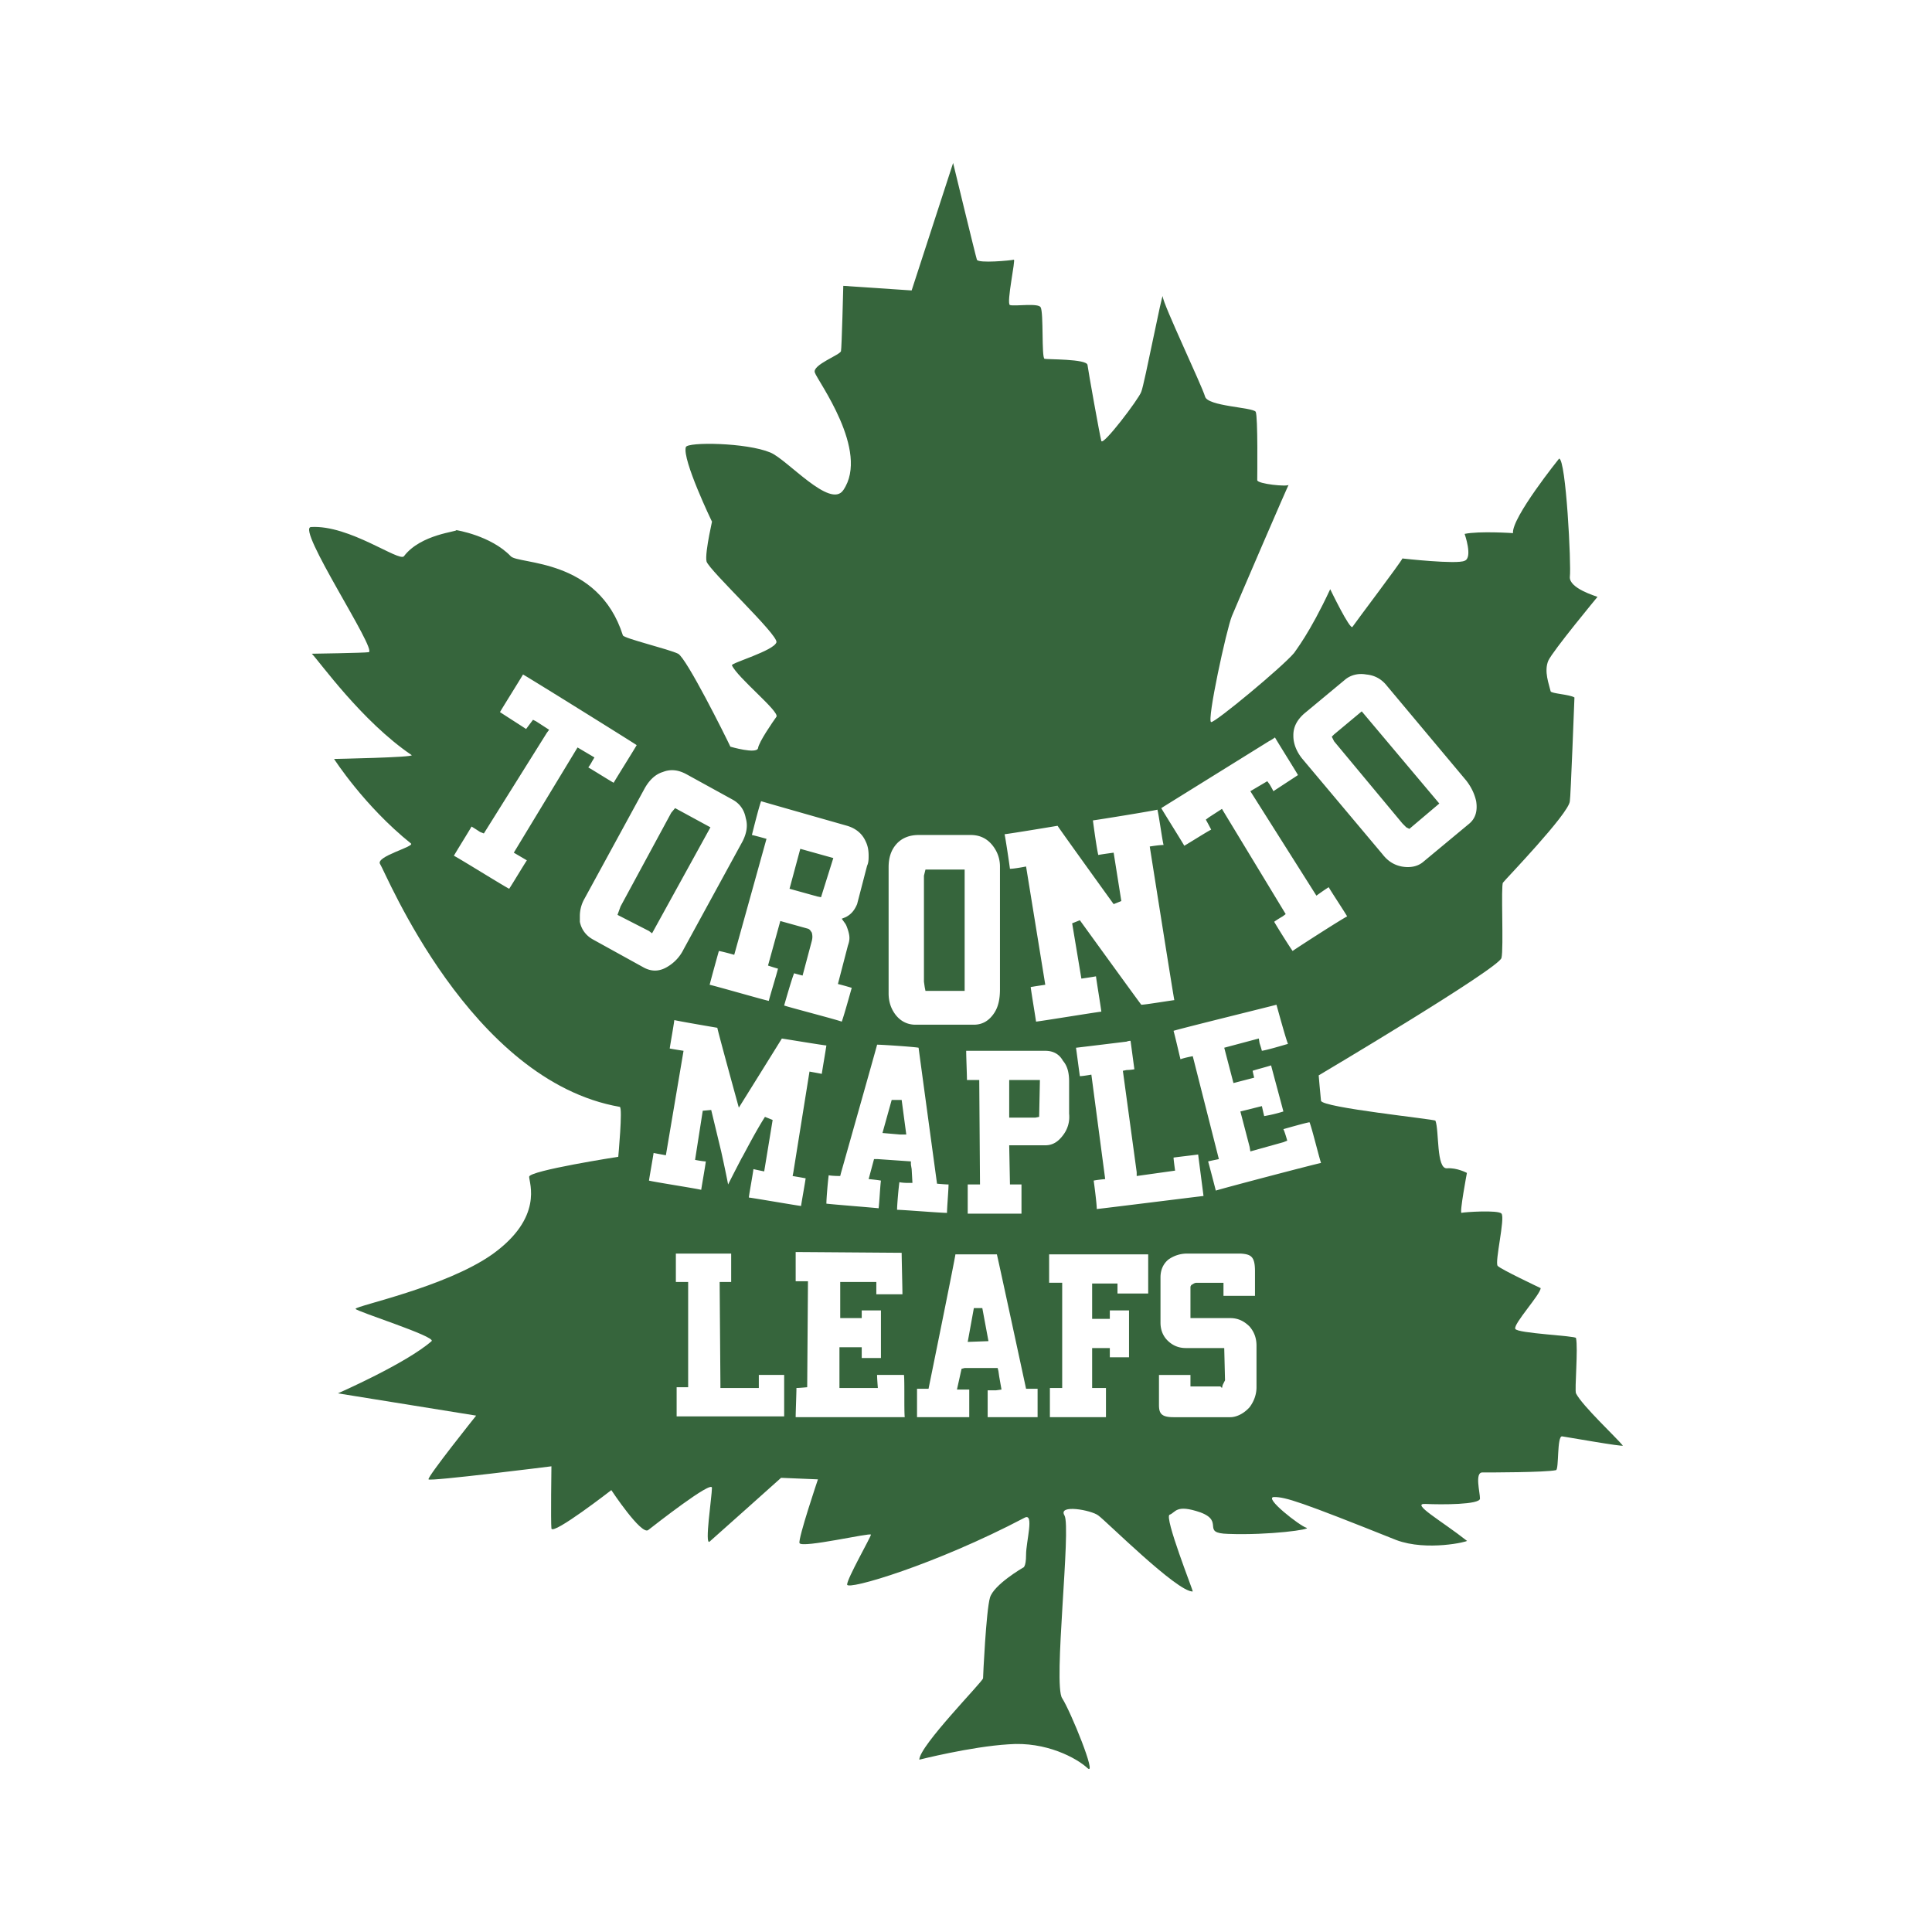
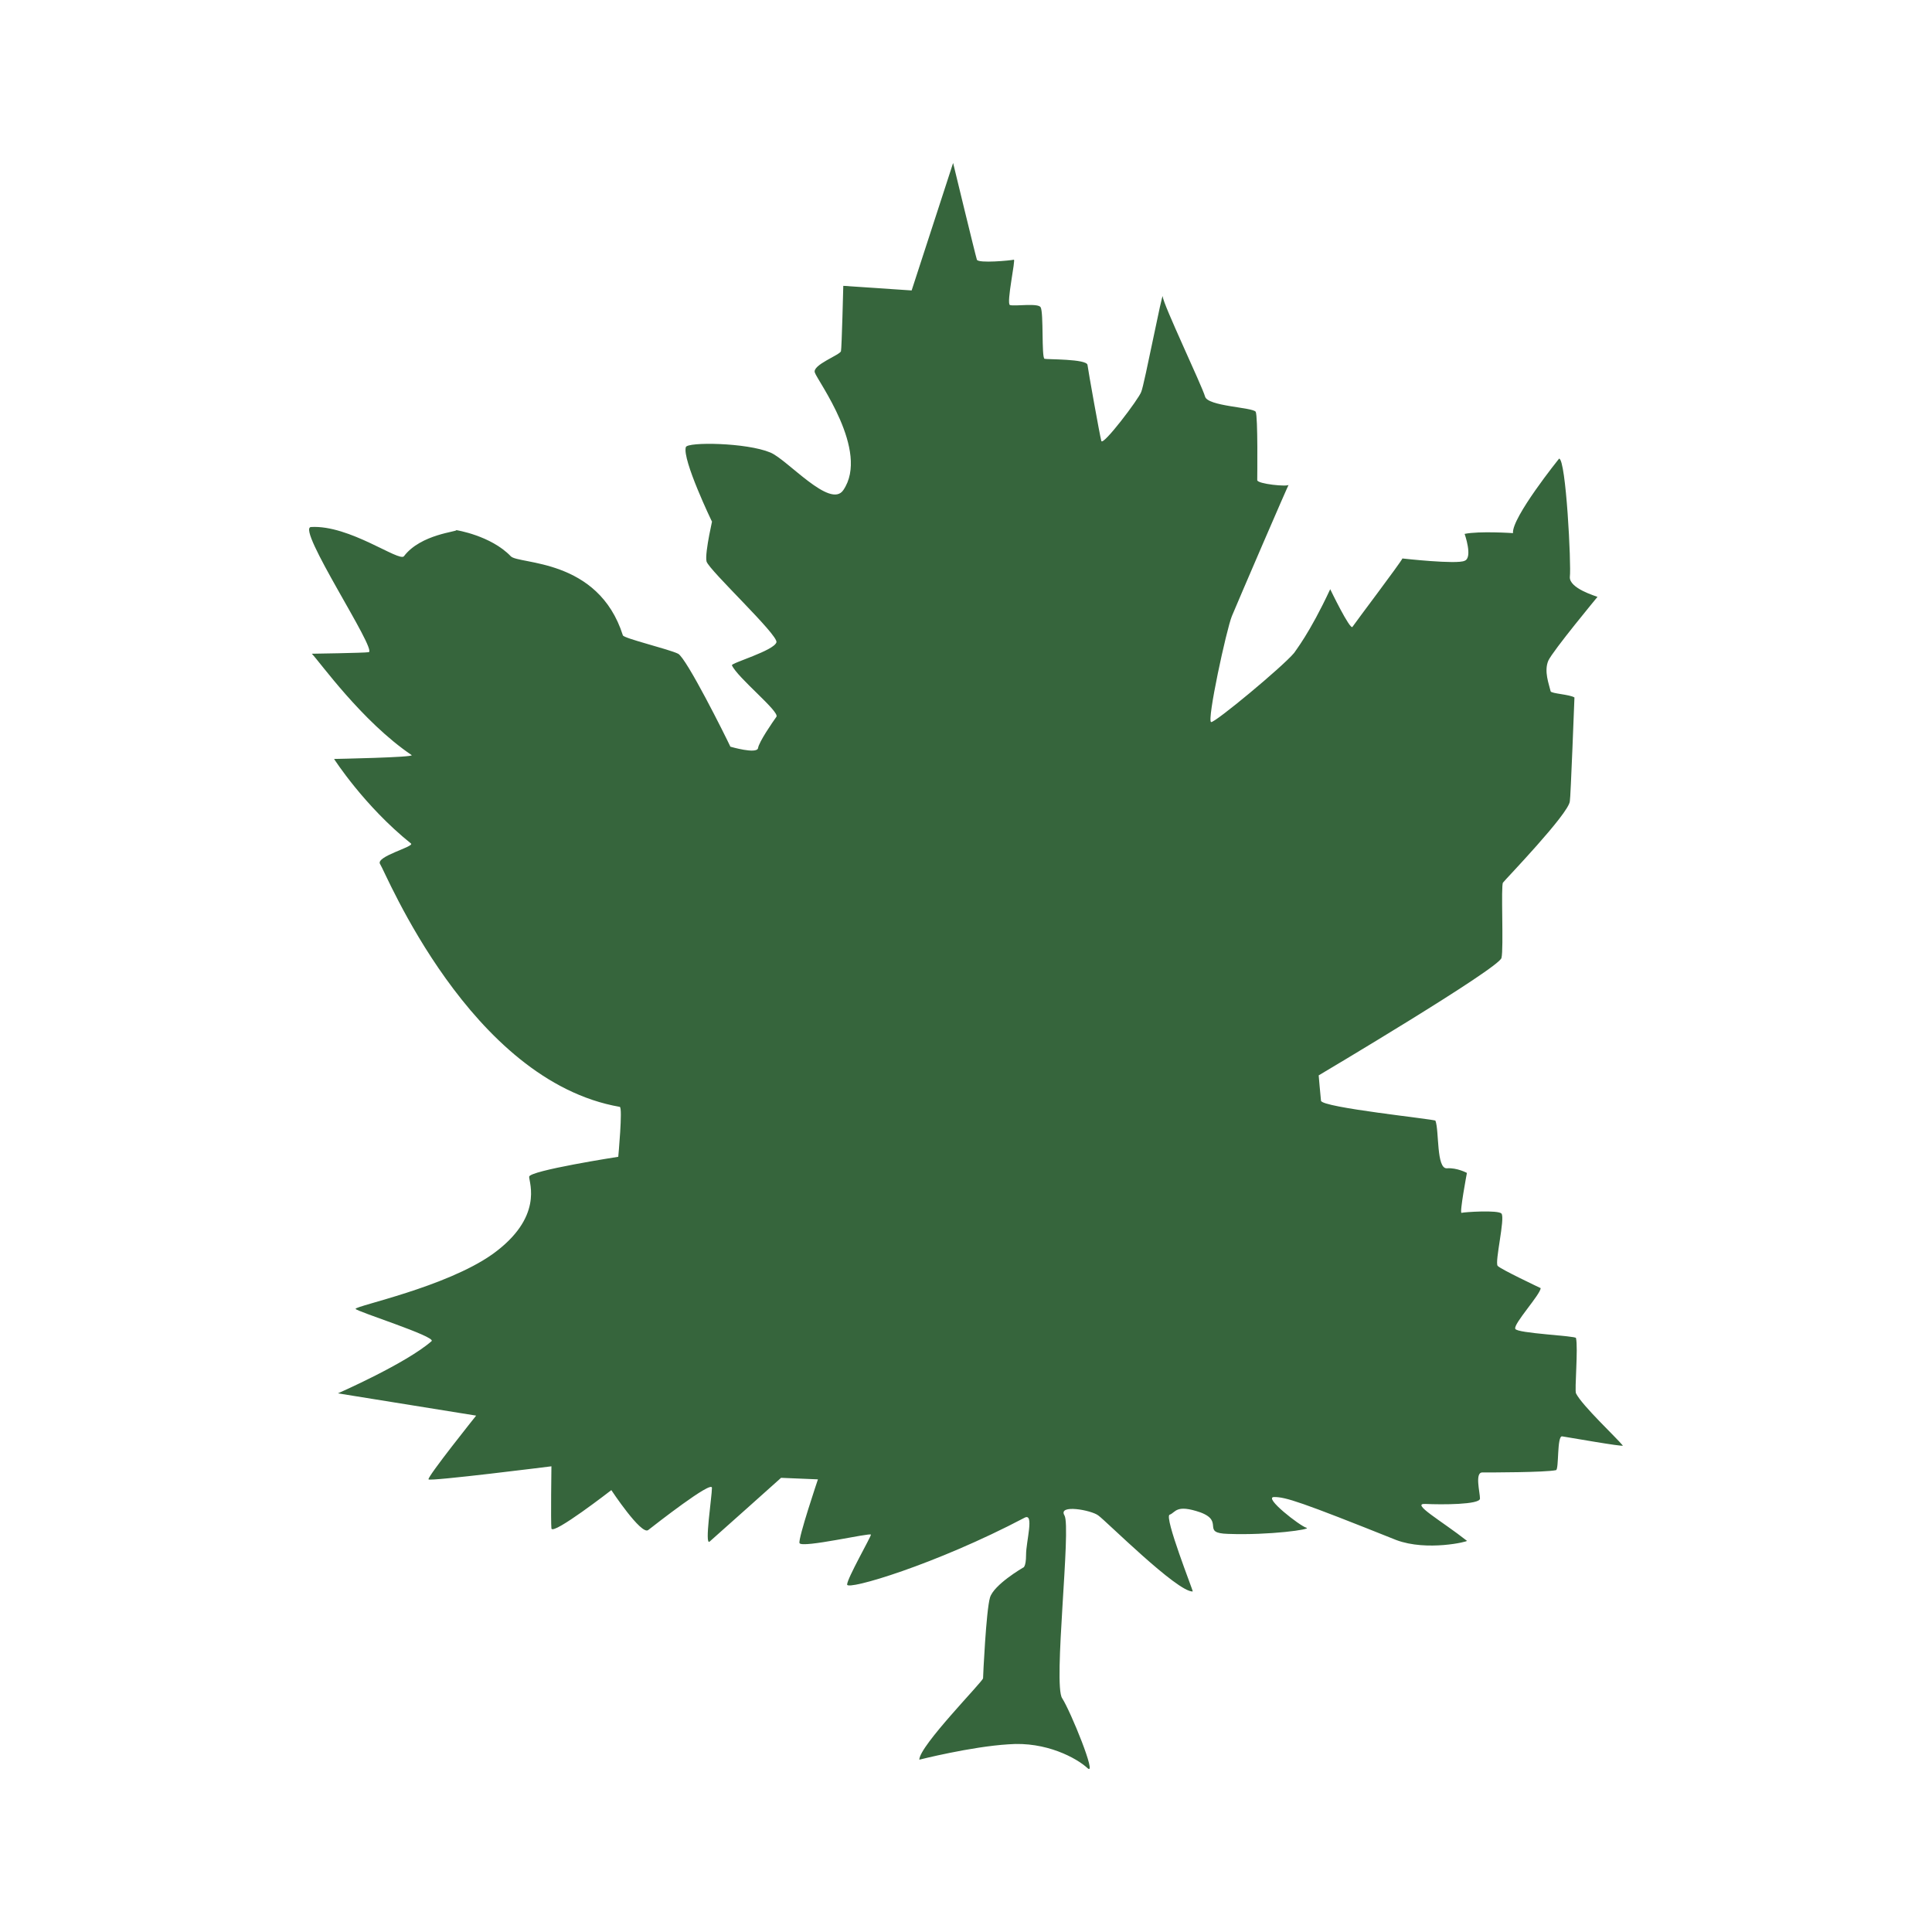
<svg xmlns="http://www.w3.org/2000/svg" width="2500" height="2500" viewBox="0 0 192.756 192.756">
  <g fill-rule="evenodd" clip-rule="evenodd">
-     <path fill="#fff" d="M0 0h192.756v192.756H0V0z" />
    <path d="M95.093 16.258l-4.138 12.72-6.82-.46s-.153 6.207-.23 6.514c-.077.383-2.912 1.379-2.605 2.146.23.766 5.518 7.816 2.835 11.724-1.303 1.916-5.594-3.065-7.279-3.755-2.376-.996-8.276-1.073-8.43-.536-.383 1.226 2.605 7.433 2.605 7.433.23-.919-.766 3.142-.536 3.985.306.92 7.126 7.28 6.973 8.046-.23.843-4.521 2.068-4.444 2.299.536 1.226 4.751 4.597 4.444 5.134-.383.536-1.763 2.529-1.839 3.142-.153.613-2.758-.153-2.758-.153-.537-1.149-4.368-8.812-5.211-9.272-.919-.46-5.44-1.533-5.517-1.839-2.452-7.74-10.422-7.05-11.188-7.893-1.992-2.069-5.44-2.605-5.44-2.605.229.153-3.525.383-5.211 2.605-.459.613-5.44-3.142-9.272-2.912-1.532.075 6.667 12.336 5.748 12.489-.46.076-5.671.153-5.671.153.767.767 4.981 6.743 9.962 10.115.306.23-7.74.383-7.74.383s2.989 4.674 7.663 8.429c.459.307-3.602 1.303-3.065 2.069.537.767 8.966 21.61 23.908 24.214.307.077-.153 4.981-.153 4.981s-8.89 1.379-8.89 1.992 1.456 4.062-3.678 7.739c-4.674 3.296-13.64 5.134-13.64 5.44 0 .23 8.046 2.759 7.586 3.219-2.529 2.223-9.349 5.211-9.349 5.211l13.793 2.222s-4.904 6.131-4.751 6.36c.077.23 12.261-1.303 12.261-1.303s-.077 5.518 0 6.207c.153.689 5.977-3.831 5.977-3.831s2.989 4.521 3.679 3.984 6.36-4.981 6.36-4.215c0 .843-.766 5.824-.23 5.364s7.126-6.36 7.126-6.36l3.678.153s-1.992 5.9-1.839 6.36c.23.536 7.126-1.073 7.126-.843 0 .229-2.375 4.368-2.375 4.98 0 .613 8.812-1.992 17.702-6.667.996-.536.152 2.376.152 3.679s-.307 1.303-.307 1.303-2.912 1.686-3.295 2.988-.689 7.816-.689 8.046c0 .307-6.36 6.743-6.36 8.123 0 0 5.134-1.303 8.889-1.533 3.754-.306 6.82 1.38 7.893 2.376.996.92-1.686-5.671-2.529-6.973-.92-1.303.92-17.089.23-18.238s2.682-.536 3.371 0c.766.537 7.893 7.663 9.426 7.586.076 0-2.912-7.509-2.299-7.662.613-.23.613-1.073 3.064-.23 2.453.92 0 2.069 2.76 2.146 4.137.153 8.428-.46 7.814-.612-.611-.153-4.367-3.065-3.217-3.065 1.148 0 2.605.46 12.184 4.291 3.064 1.149 7.203.153 7.049.077-2.527-1.992-5.67-3.755-4.137-3.679 1.609.077 5.439.077 5.439-.536s-.535-2.605.23-2.605c.844 0 6.283 0 7.355-.23.307-.076.078-3.447.613-3.371.537.076 6.131 1.072 6.055.919-.613-.766-4.062-3.984-4.674-5.21-.154-.307.229-4.521 0-5.518 0-.23-5.9-.46-6.055-.919-.23-.46 2.529-3.448 2.529-4.062 0 0-4.062-1.916-4.291-2.223-.307-.383.766-4.751.383-5.211-.307-.383-3.754-.152-3.984-.076s.535-3.984.535-3.984-.996-.537-1.992-.46c-1.072.076-.766-3.755-1.148-4.751-.076-.153-11.342-1.303-11.418-1.992-.076-.69-.23-2.529-.23-2.529s18.084-10.728 18.238-11.724c.23-.92-.076-7.28.152-7.51.154-.23 6.59-6.896 6.668-8.123.076-.229.459-10.345.459-10.345-.459-.306-2.299-.383-2.375-.613-.154-.689-.689-1.992-.23-3.065.461-.996 4.904-6.36 4.904-6.36-.152-.077-2.836-.843-2.758-1.993.152-1.149-.383-11.8-1.074-11.8 0 0-4.75 5.9-4.598 7.433 0 0-3.371-.229-4.826.077 0 0 .842 2.375 0 2.682-.768.383-6.207-.23-6.207-.23-.154.383-4.676 6.36-4.98 6.82-.23.384-2.223-3.754-2.223-3.754-2.068 4.444-3.525 6.207-3.602 6.36-1.15 1.379-7.893 6.974-8.277 6.896-.459-.077 1.533-9.272 2.07-10.575.537-1.302 5.746-13.41 5.67-13.103-.076.229-3.141-.077-3.141-.46 0-.307.076-6.36-.154-6.82-.307-.459-4.828-.536-5.057-1.532-.307-1.073-4.215-9.272-4.215-9.962 0-.766-1.84 8.812-2.146 9.502-.229.69-3.83 5.441-3.984 4.904-.152-.536-1.303-6.973-1.379-7.586-.076-.613-4.061-.537-4.291-.613-.307-.153-.076-4.598-.383-5.134-.23-.46-2.605-.077-3.066-.23-.383-.153.613-4.674.385-4.521-.307.077-3.525.383-3.68 0-.15-.459-2.373-9.654-2.373-9.654z" fill="#36653c" />
-     <path d="M49.883 71.047c.46.307 2.146 1.379 2.605 1.686l.69-.919.307.153 1.302.843-.23.307-6.283 10.038-.383-.153s-.46-.306-.843-.536c-.307.536-1.457 2.375-1.763 2.912.613.307 4.905 2.989 5.517 3.295.307-.46 1.456-2.376 1.763-2.835-.383-.23-1.303-.766-1.303-.766l6.36-10.498 1.686.996-.23.383s-.153.307-.383.613c.537.307 1.992 1.226 2.528 1.532.307-.536 1.993-3.218 2.299-3.755-.307-.229-10.651-6.667-11.341-7.049-.306.535-1.991 3.217-2.298 3.753zM66.128 77.024c-.766.23-1.379.843-1.839 1.686l-5.977 10.958a3.486 3.486 0 0 0-.46 1.686v.613c.153.766.613 1.379 1.303 1.762l5.134 2.835c.766.383 1.533.383 2.375-.153a4.117 4.117 0 0 0 1.532-1.686l5.9-10.804c.383-.767.537-1.533.307-2.299-.153-.843-.613-1.456-1.302-1.839l-4.598-2.529c-.842-.46-1.608-.536-2.375-.23zm-1.379 15.862l-3.142-1.609.307-.843 5.058-9.349.383-.459 3.525 1.916-5.824 10.575-.307-.231zM75.017 83.308c.383.077 1.456.383 1.456.383l-3.219 11.571s-1.073-.307-1.532-.383c-.153.537-.767 2.758-.92 3.372.69.153 5.211 1.456 5.9 1.609.154-.613.767-2.605.919-3.219-.306-.076-.996-.307-.996-.307l1.227-4.444 2.758.767c.23.077.307.307.383.383.077.306.077.536 0 .843l-.919 3.449s-.613-.154-.843-.23c-.23.536-.843 2.683-.997 3.219.69.229 5.134 1.379 5.748 1.608.229-.612.842-2.835.996-3.371a26.64 26.64 0 0 0-1.379-.384l.996-3.831c.077-.229.153-.459.153-.766 0-.383-.153-.843-.306-1.226l-.077-.153-.383-.536.383-.153c.613-.307.919-.766 1.149-1.303l.996-3.832c.153-.307.153-.689.153-.996 0-.537-.077-.996-.307-1.456-.383-.843-1.073-1.303-1.839-1.533 0 0-8.353-2.375-8.582-2.453-.228.613-.765 2.759-.918 3.372zm6.513 6.13l-2.758-.766 1.073-3.985 3.295.92-1.226 3.908-.384-.077zM91.646 83.308c-.919 0-1.686.307-2.222.919-.537.613-.767 1.379-.767 2.299v12.567c0 .843.229 1.533.69 2.146.536.688 1.226.996 1.992.996h5.823c.844 0 1.533-.384 2.07-1.227.383-.613.535-1.379.535-2.299v-12.26c0-.843-.307-1.609-.842-2.222-.537-.613-1.227-.919-2.07-.919h-5.209zm.612 15.171l-.076-.536V87.369l.153-.613h3.908v12.107h-3.908l-.077-.384zM109.041 81.852c.076.613.383 2.835.535 3.448.383-.077 1.533-.229 1.533-.229l.766 4.827-.766.307s-5.365-7.433-5.594-7.816c-.461.077-4.598.766-5.287.842.076.307.459 2.835.535 3.449.461 0 1.609-.23 1.609-.23l1.916 11.801s-1.072.153-1.455.229c.076.613.459 2.912.535 3.448.689-.076 5.824-.919 6.514-.996-.076-.612-.459-2.911-.535-3.524-.385.076-1.457.229-1.457.229l-.92-5.517.768-.307s5.822 8.046 6.129 8.43c.383 0 2.682-.384 3.295-.46-.152-.767-2.451-15.326-2.451-15.326s.92-.153 1.379-.153c-.152-.613-.459-2.912-.613-3.524-.614.152-5.825.995-6.436 1.072zM134.174 67.829l-4.061 3.372c-.689.613-1.074 1.303-1.074 2.146v.077c0 .766.307 1.532.844 2.222l8.047 9.579c.535.69 1.148 1.073 1.916 1.226.842.153 1.607 0 2.145-.459l4.521-3.755c.689-.536.92-1.302.766-2.299-.152-.689-.459-1.379-.996-2.068l-7.893-9.426c-.535-.689-1.227-1.072-2.068-1.149-.844-.156-1.61.074-2.147.534zm6.131 14.713l-.383-.383-6.82-8.199-.23-.46.23-.229 2.758-2.299 7.74 9.196-2.988 2.529-.307-.155zM66.818 104.61c.383.076 1.379.229 1.379.229l-1.762 10.422s-.843-.153-1.226-.229c-.077.536-.383 2.222-.46 2.758.613.154 4.598.767 5.211.92.077-.536.383-2.223.46-2.836-.307 0-1.073-.152-1.073-.152l.767-4.904.843-.076.996 4.137s.46 2.069.69 3.296a200.513 200.513 0 0 1 1.379-2.683c.076-.076 1.226-2.375 2.299-4.062l.766.308-.843 5.134s-.766-.153-1.073-.23c-.077.613-.383 2.223-.46 2.835.613.077 4.598.767 5.211.844.077-.537.383-2.223.459-2.759-.383-.076-1.302-.229-1.302-.229l.076-.384 1.609-10.038s.843.153 1.226.229c.077-.536.383-2.299.459-2.835-.229 0-3.908-.613-4.444-.689-.229.383-4.291 6.896-4.291 6.896s-2.069-7.51-2.146-7.97c-.46-.076-3.602-.613-4.291-.766-.076.612-.382 2.298-.459 2.834zM104.289 104.84h-7.893c0 .613.077 2.376.077 2.912h1.226l.076 10.422h-1.226v2.911h5.365v-2.911h-1.15l-.076-3.908h3.602c.766 0 1.303-.384 1.762-.996a2.972 2.972 0 0 0 .613-2.146v-3.219c0-.843-.152-1.532-.613-2.069-.384-.69-.997-.996-1.763-.996zm-3.601 6.284v-3.372h3.064l-.076 3.678-.383.077h-2.605v-.383zM72.565 125.07h-5.134v2.835h1.226v10.498h-1.149v2.912h10.728v-4.139h-2.529v1.303h-3.831v-.383l-.077-10.191h1.15v-2.835h-.384zM114.174 125.146h-9.502v2.835h1.303v10.498h-1.227v2.912h5.594v-2.912h-1.379v-3.984h1.764v.92h1.916v-4.675h-1.916v.844h-1.764v-3.525h2.529v.996h3.064v-3.908l-.382-.001zM118.465 125.07a3.18 3.18 0 0 0-1.916.612c-.535.46-.766 1.073-.766 1.763v4.521c0 .689.23 1.302.689 1.762.537.537 1.15.767 1.84.767h3.83l.078 3.219-.23.46-.076.306-.154-.152h-2.988v-1.15h-3.141v2.989c0 .843.229 1.226 1.455 1.226h5.67c.461 0 1.227-.229 1.916-.996.459-.612.689-1.303.689-1.992v-4.138c0-.767-.23-1.38-.689-1.916-.535-.536-1.148-.843-1.916-.843h-3.984v-3.142l.076-.153c.154-.076.307-.23.537-.23h2.682v1.303h3.143v-2.452c0-1.455-.383-1.686-1.379-1.762h-5.366v-.002zM92.718 138.174l-.077.383h-1.149v2.835h5.21v-2.758h-1.226l.306-1.38.153-.689.307-.077h3.294l.078.307.076.537.23 1.303-.537.076h-.844v2.682h4.982v-2.835h-1.15s-2.758-12.797-2.912-13.41h-4.137c-.075.612-2.604 13.026-2.604 13.026zm3.831-4.292l.613-3.371h.844l.613 3.295-2.07.076zM79.385 127.829h1.226l-.077 10.574s-.766.076-1.073.076c0 .537-.077 2.376-.077 2.912h10.881c-.076-.689 0-3.602-.076-4.215h-2.683c0 .384.077 1.303.077 1.303h-3.831v-4.061h2.223v1.072h1.916v-4.751h-1.916v.767h-2.146v-3.602h3.602V129.131h2.605c0-.613-.077-3.525-.077-4.139-.229 0-9.808-.076-10.575-.076l.001 2.913zM83.906 117.024l-.077.307s-.842 0-1.149-.077c-.077.536-.23 2.299-.23 2.835.613.077 4.521.384 5.211.46.077-.613.153-2.222.23-2.759-.383-.076-1.226-.152-1.226-.152l.537-1.993h.383l3.295.229v.307l.077.46.077 1.38h-.459s-.537 0-.843-.076c-.077.535-.23 2.222-.23 2.758.613 0 4.292.307 4.981.307 0-.536.153-2.299.153-2.835-.306 0-1.149-.077-1.149-.077s-1.763-12.95-1.839-13.562c-.23-.077-3.602-.307-4.138-.307-.156.611-3.604 12.795-3.604 12.795zm5.9-3.832l-1.762-.153.919-3.295h.996l.46 3.448h-.613zM112.412 103.921s-4.369.536-5.059.613c.078.536.307 2.299.385 2.835.305 0 1.148-.153 1.148-.153l1.379 10.422s-.842.076-1.148.152c.076.537.307 2.299.307 2.836.766-.077 9.961-1.227 10.65-1.303-.076-.613-.459-3.525-.535-4.139-.537.077-1.916.23-2.453.307 0 .23.154 1.303.154 1.303l-3.832.537v-.384l-1.379-10.114.383-.077s.383 0 .766-.077c-.076-.536-.307-2.299-.383-2.835-.231 0-.383.077-.383.077zM126.588 73.959s-10.115 6.283-10.729 6.667c.307.536 1.992 3.218 2.299 3.754.537-.306 2.223-1.379 2.682-1.609a37.103 37.103 0 0 0-.535-.996l.307-.23 1.303-.843.229.383 6.131 10.115-.307.229s-.535.307-.842.537c.307.536 1.455 2.375 1.838 2.912.537-.383 4.828-3.142 5.441-3.449-.307-.536-1.533-2.375-1.84-2.912-.383.23-1.227.843-1.227.843l-6.59-10.422 1.688-.996.229.307s.23.383.383.689c.461-.306 1.992-1.303 2.453-1.609-.307-.537-1.992-3.218-2.299-3.754-.307.231-.614.384-.614.384zM117.775 105.683c.383-.152 1.227-.307 1.227-.307l2.605 10.269s-.768.153-1.072.229c.152.537.611 2.3.766 2.912.689-.229 9.732-2.605 10.498-2.758-.23-.69-.92-3.525-1.148-4.062-.461.076-2.07.536-2.607.689.154.307.385 1.149.385 1.149l-.385.153-3.295.919-.076-.459-.92-3.525 2.146-.536s.152.689.23.996a13.956 13.956 0 0 0 1.914-.46c-.152-.612-1.072-3.984-1.225-4.598-.461.153-1.379.383-1.84.537 0 .076.152.689.152.689l-2.068.536-.92-3.524 3.449-.92.076.46s.154.46.23.766c.537-.076 2.068-.536 2.605-.689-.23-.536-.996-3.371-1.15-3.907-.229.076-9.578 2.375-10.268 2.604.156.538.539 2.224.691 2.837z" fill="#fff" />
  </g>
</svg>